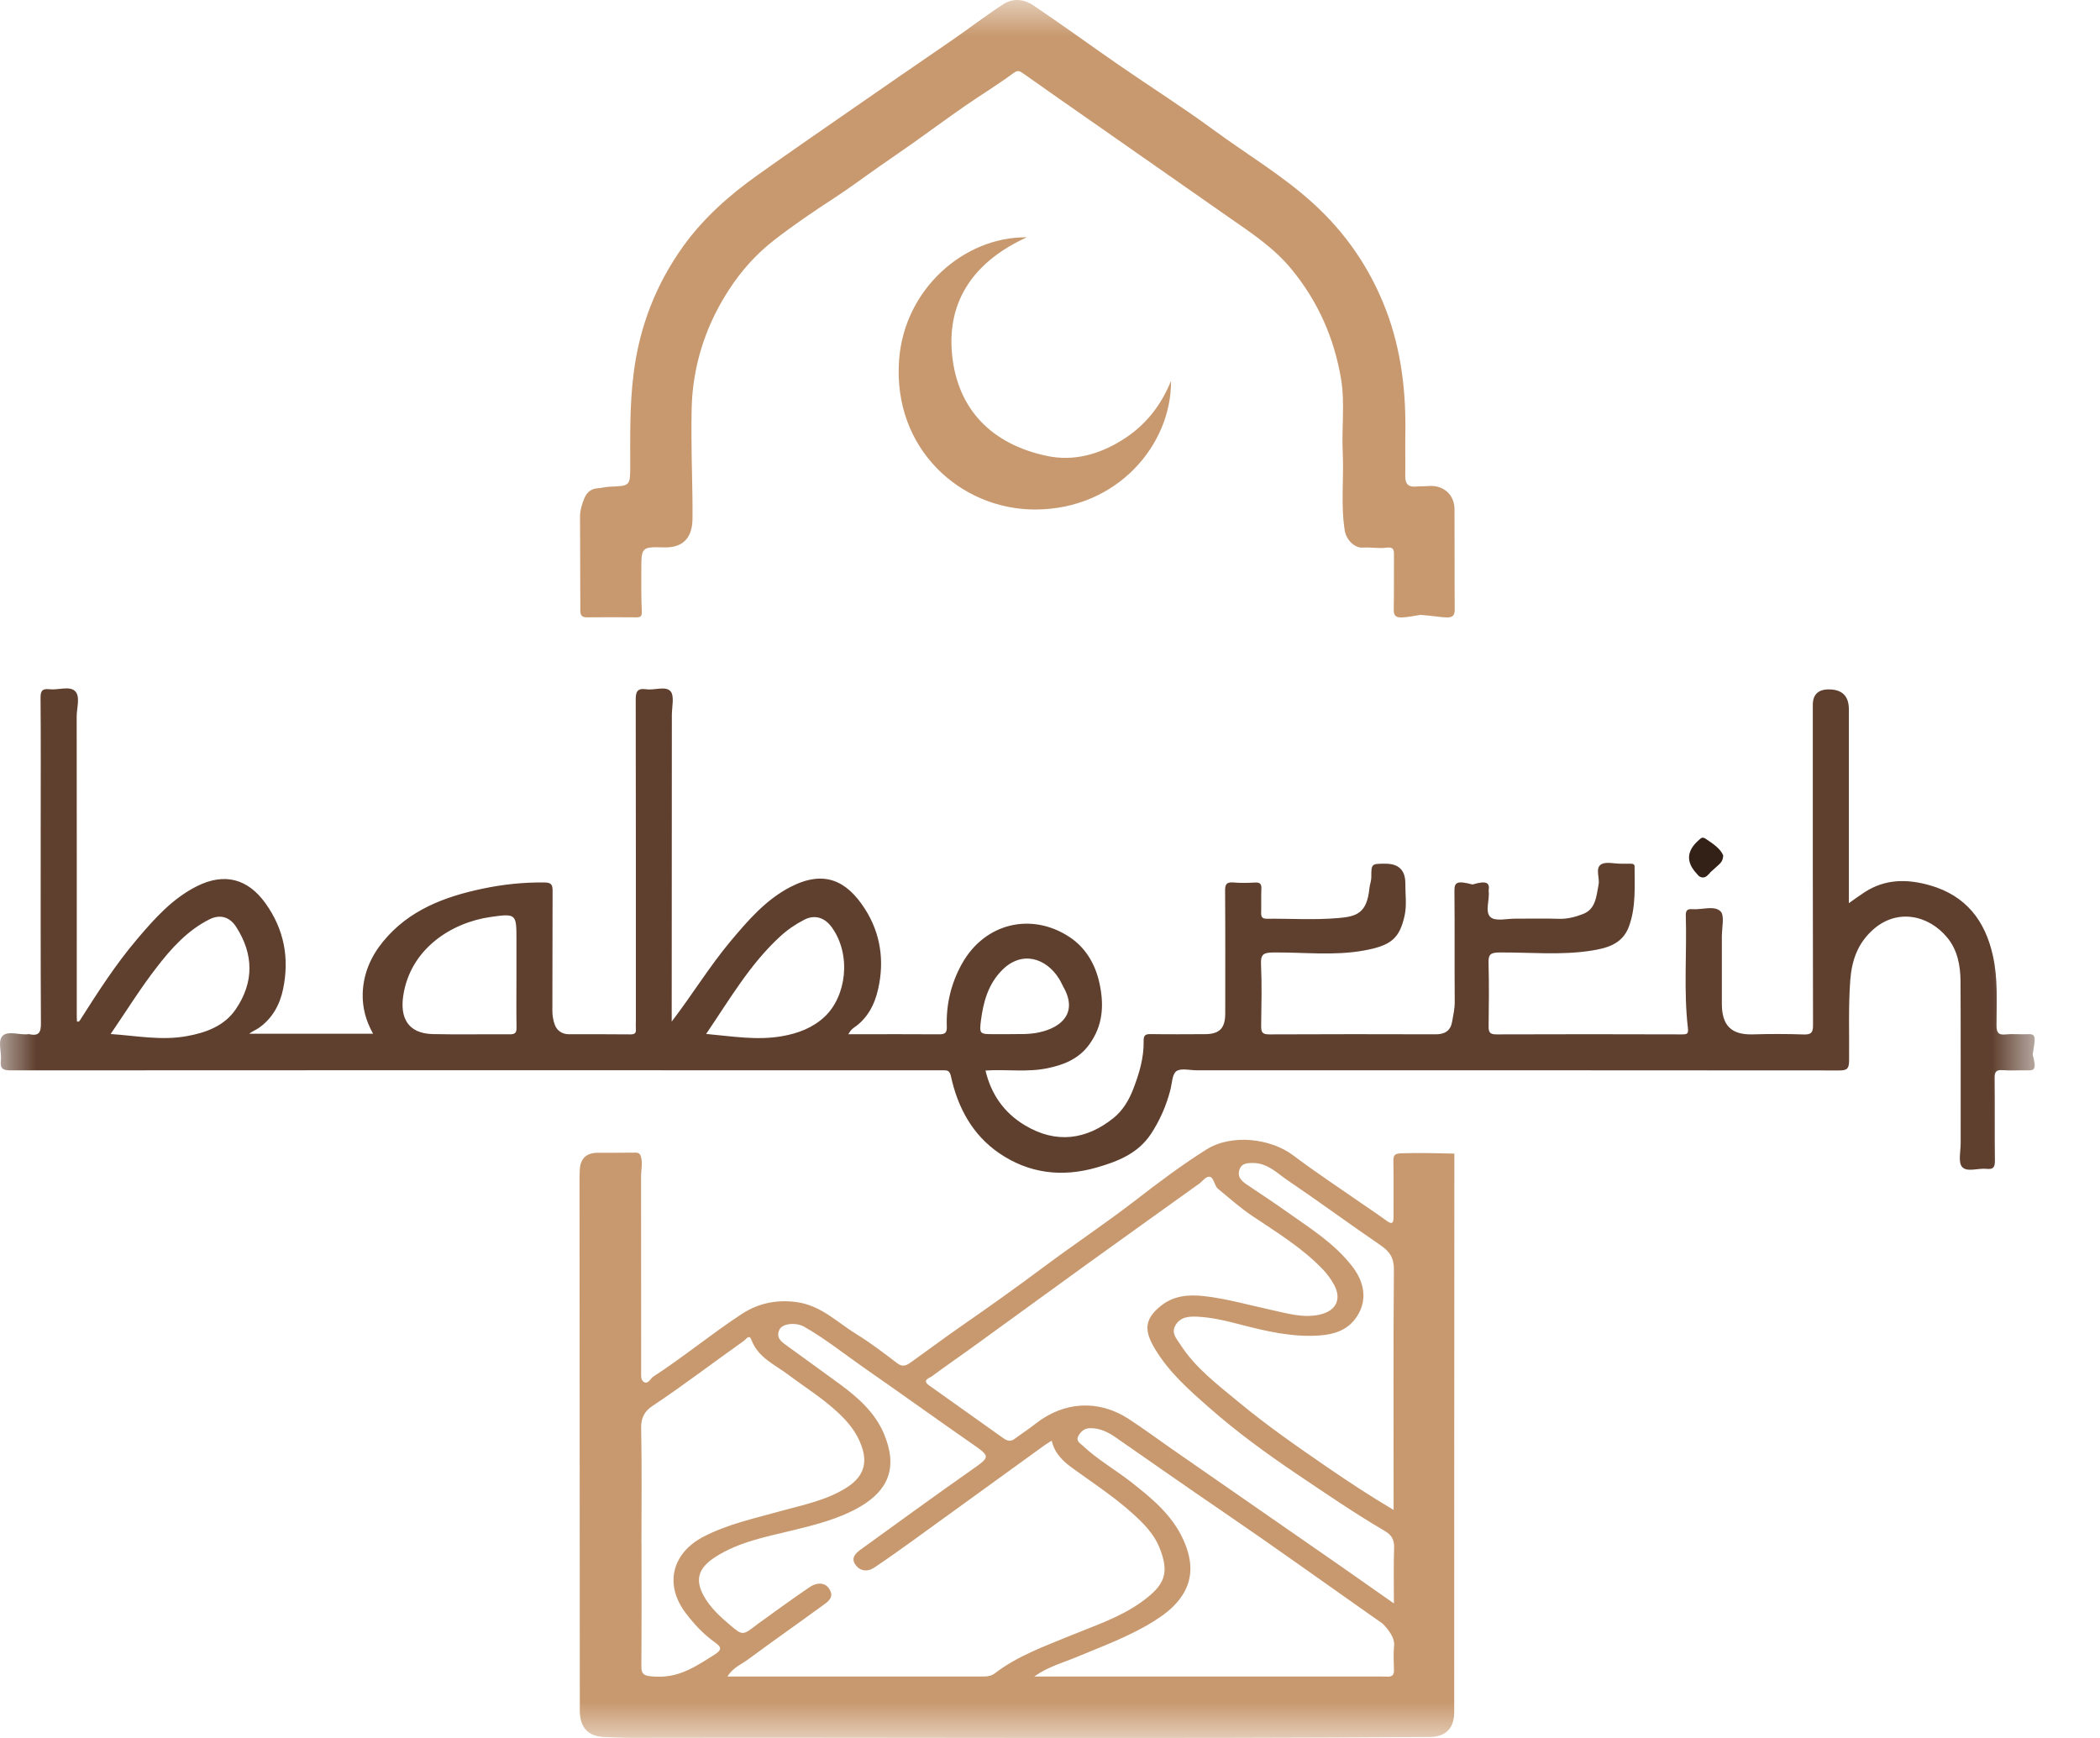
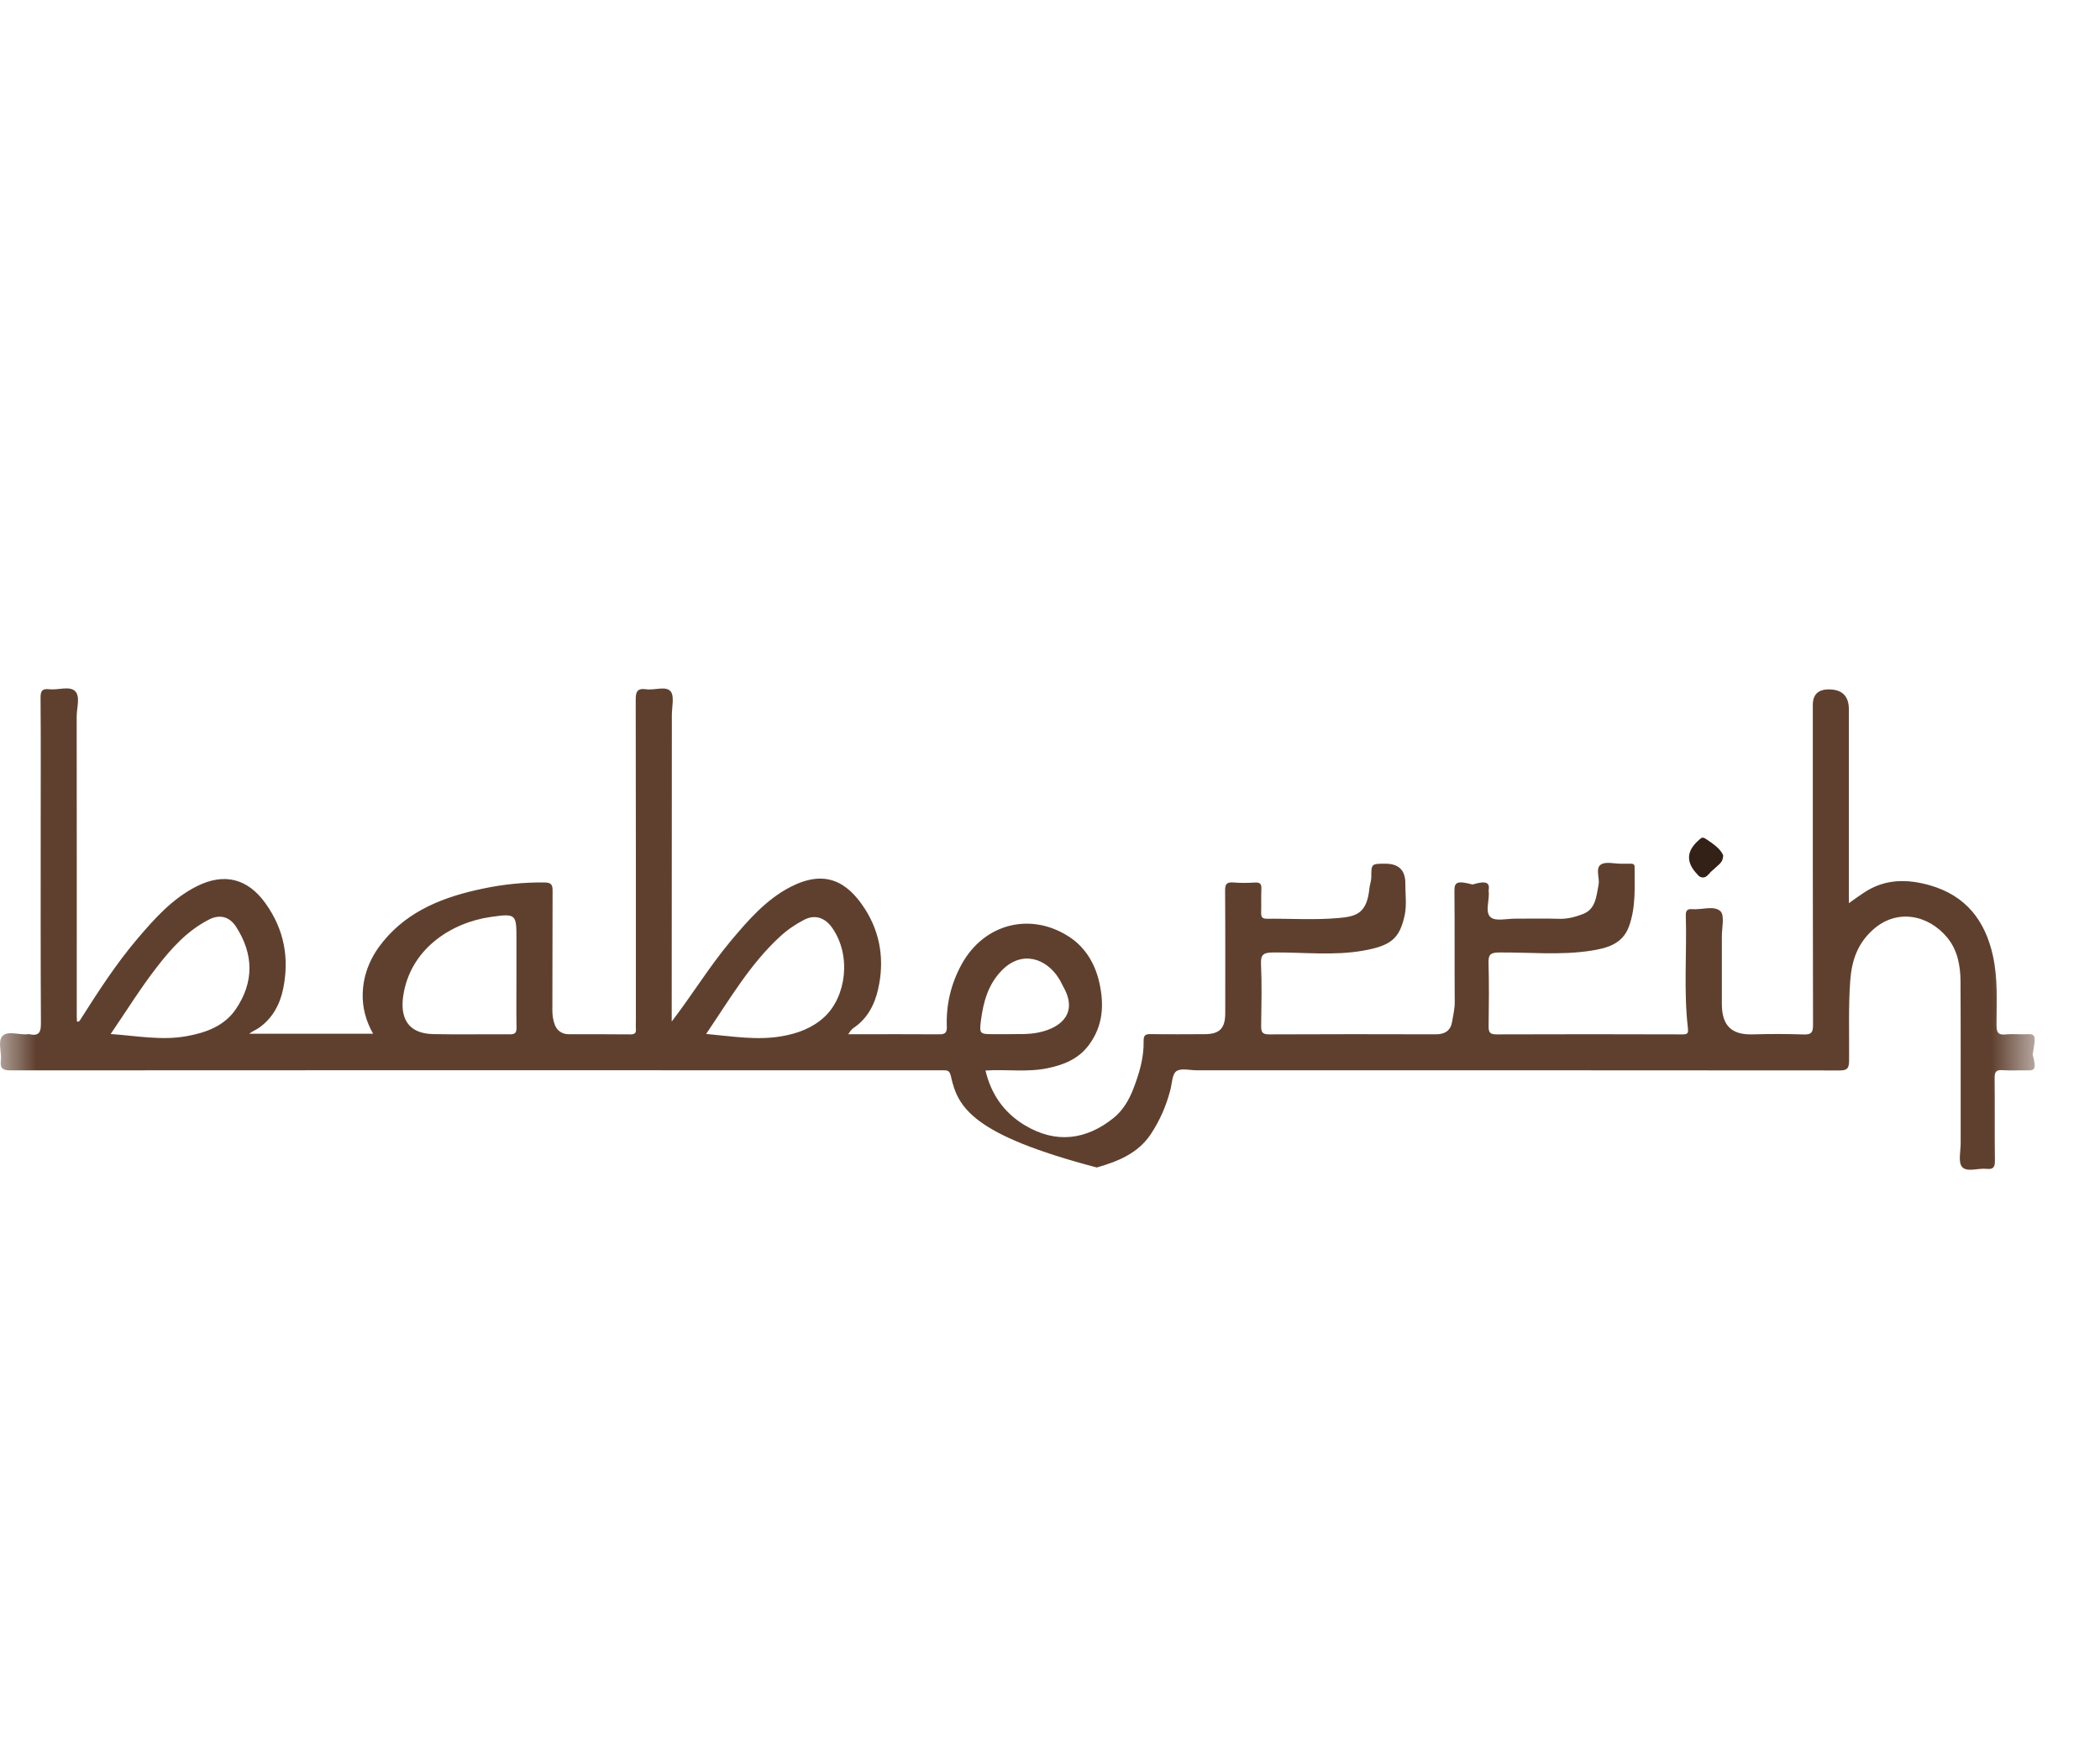
<svg xmlns="http://www.w3.org/2000/svg" width="29" height="24" viewBox="0 0 29 24" fill="none">
  <mask id="mask0_184_141" style="mask-type:luminance" maskUnits="userSpaceOnUse" x="0" y="0" width="29" height="24">
    <path d="M28.098 0H0V24H28.098V0Z" fill="white" />
  </mask>
  <g mask="url(#mask0_184_141)">
-     <path d="M13.919 14.281C14.054 14.277 14.2 14.289 14.346 14.257C14.67 14.188 14.885 13.979 14.684 13.627C14.664 13.59 14.647 13.55 14.624 13.514C14.447 13.231 14.112 13.119 13.836 13.399C13.645 13.593 13.579 13.838 13.546 14.094C13.523 14.28 13.532 14.281 13.725 14.281H13.919ZM1.528 14.279C1.889 14.304 2.229 14.371 2.575 14.309C2.845 14.261 3.098 14.168 3.255 13.938C3.509 13.566 3.506 13.178 3.259 12.796C3.17 12.66 3.038 12.623 2.893 12.695C2.588 12.848 2.365 13.097 2.163 13.359C1.939 13.648 1.746 13.96 1.528 14.279M9.752 14.278C10.112 14.31 10.453 14.37 10.799 14.309C11.019 14.271 11.223 14.194 11.386 14.042C11.686 13.762 11.761 13.194 11.491 12.811C11.388 12.665 11.247 12.628 11.106 12.701C10.984 12.764 10.873 12.84 10.772 12.933C10.357 13.314 10.077 13.799 9.752 14.277M7.132 13.457V12.974C7.132 12.624 7.13 12.612 6.779 12.662C6.223 12.741 5.662 13.111 5.568 13.755C5.526 14.044 5.623 14.273 5.981 14.28C6.334 14.288 6.686 14.28 7.039 14.283C7.112 14.284 7.135 14.262 7.133 14.188C7.129 13.945 7.132 13.701 7.132 13.457M9.276 14.107C9.56 13.736 9.796 13.348 10.088 12.998C10.33 12.71 10.577 12.423 10.916 12.248C11.382 12.008 11.694 12.16 11.946 12.554C12.161 12.891 12.215 13.269 12.127 13.657C12.079 13.872 11.979 14.068 11.784 14.197C11.77 14.207 11.758 14.221 11.746 14.234C11.739 14.243 11.733 14.254 11.714 14.282H11.838C12.213 14.282 12.588 14.28 12.964 14.283C13.046 14.284 13.078 14.267 13.075 14.177C13.064 13.871 13.133 13.583 13.281 13.314C13.597 12.743 14.245 12.595 14.767 12.938C14.985 13.08 15.123 13.305 15.182 13.572C15.25 13.88 15.232 14.165 15.039 14.428C14.895 14.623 14.691 14.705 14.467 14.751C14.187 14.81 13.903 14.764 13.609 14.783C13.687 15.111 13.864 15.365 14.151 15.538C14.584 15.799 15.002 15.74 15.378 15.438C15.505 15.336 15.591 15.191 15.65 15.038C15.732 14.825 15.798 14.607 15.793 14.375C15.792 14.3 15.814 14.279 15.888 14.28C16.137 14.284 16.386 14.282 16.634 14.281C16.841 14.281 16.92 14.202 16.92 13.991C16.92 13.429 16.922 12.866 16.918 12.303C16.917 12.215 16.935 12.178 17.031 12.186C17.13 12.195 17.232 12.193 17.332 12.187C17.402 12.183 17.422 12.209 17.419 12.276C17.414 12.385 17.419 12.494 17.416 12.603C17.414 12.663 17.431 12.688 17.497 12.687C17.823 12.684 18.152 12.706 18.477 12.678C18.731 12.657 18.877 12.614 18.911 12.266C18.916 12.215 18.937 12.167 18.937 12.113C18.937 11.927 18.939 11.927 19.132 11.927C19.315 11.927 19.407 12.017 19.407 12.196C19.406 12.344 19.428 12.498 19.398 12.639C19.328 12.961 19.21 13.059 18.828 13.127C18.415 13.201 17.995 13.148 17.578 13.153C17.452 13.155 17.407 13.177 17.414 13.314C17.427 13.597 17.42 13.881 17.416 14.164C17.415 14.249 17.428 14.285 17.527 14.284C18.295 14.28 19.063 14.281 19.831 14.283C19.953 14.283 20.031 14.232 20.052 14.114C20.068 14.022 20.09 13.93 20.089 13.833C20.085 13.323 20.09 12.813 20.085 12.303C20.084 12.18 20.122 12.159 20.335 12.214C20.528 12.157 20.577 12.187 20.557 12.301C20.576 12.423 20.5 12.594 20.585 12.666C20.654 12.726 20.809 12.685 20.926 12.686C21.127 12.687 21.328 12.681 21.528 12.688C21.644 12.692 21.752 12.663 21.855 12.624C22.039 12.556 22.043 12.377 22.075 12.22C22.095 12.125 22.027 11.994 22.107 11.939C22.172 11.894 22.292 11.928 22.388 11.927C22.432 11.927 22.476 11.927 22.519 11.927C22.546 11.927 22.573 11.931 22.573 11.967C22.572 12.247 22.594 12.528 22.493 12.799C22.403 13.04 22.186 13.094 21.973 13.128C21.55 13.194 21.122 13.149 20.696 13.153C20.578 13.155 20.553 13.187 20.556 13.298C20.564 13.59 20.561 13.883 20.557 14.175C20.556 14.259 20.579 14.284 20.666 14.284C21.521 14.281 22.376 14.281 23.231 14.284C23.304 14.284 23.317 14.272 23.309 14.196C23.249 13.68 23.296 13.161 23.28 12.643C23.278 12.574 23.301 12.549 23.369 12.555C23.503 12.565 23.671 12.501 23.758 12.583C23.82 12.641 23.777 12.813 23.778 12.935C23.779 13.244 23.778 13.554 23.778 13.863C23.778 14.166 23.914 14.291 24.201 14.284C24.437 14.277 24.673 14.277 24.908 14.285C25.008 14.288 25.037 14.263 25.037 14.158C25.033 12.684 25.034 11.209 25.034 9.735C25.034 9.592 25.107 9.52 25.254 9.52C25.439 9.52 25.532 9.612 25.532 9.795V12.472C25.612 12.416 25.679 12.366 25.749 12.321C26.033 12.136 26.335 12.136 26.65 12.225C27.145 12.367 27.412 12.707 27.521 13.197C27.592 13.514 27.571 13.834 27.571 14.154C27.571 14.25 27.587 14.296 27.697 14.285C27.8 14.274 27.906 14.287 28.011 14.281C28.129 14.275 28.104 14.351 28.07 14.564C28.128 14.765 28.092 14.783 28.006 14.781C27.889 14.778 27.77 14.786 27.653 14.778C27.563 14.771 27.544 14.805 27.545 14.888C27.549 15.268 27.544 15.647 27.549 16.026C27.55 16.118 27.527 16.151 27.434 16.141C27.318 16.128 27.164 16.191 27.096 16.115C27.039 16.049 27.076 15.899 27.076 15.787C27.075 15.041 27.078 14.295 27.074 13.55C27.072 13.334 27.033 13.12 26.891 12.948C26.63 12.631 26.191 12.541 25.86 12.843C25.654 13.03 25.572 13.26 25.551 13.539C25.524 13.909 25.539 14.278 25.535 14.647C25.534 14.756 25.508 14.783 25.399 14.782C22.441 14.779 19.484 14.78 16.526 14.78C16.431 14.78 16.311 14.747 16.246 14.792C16.187 14.832 16.186 14.958 16.163 15.047C16.107 15.267 16.017 15.473 15.892 15.662C15.715 15.927 15.44 16.038 15.146 16.122C14.665 16.261 14.207 16.205 13.796 15.923C13.428 15.67 13.226 15.294 13.132 14.863C13.114 14.784 13.086 14.779 13.024 14.78C12.54 14.781 12.056 14.78 11.571 14.78C7.763 14.779 3.955 14.778 0.147 14.781C0.036 14.781 4.14674e-05 14.754 0.012 14.646C0.025 14.53 -0.035 14.378 0.035 14.305C0.11 14.227 0.28 14.3 0.399 14.28C0.544 14.314 0.566 14.25 0.565 14.126C0.56 13.219 0.562 12.312 0.562 11.405C0.562 10.816 0.565 10.227 0.56 9.639C0.559 9.541 0.582 9.507 0.681 9.518C0.801 9.532 0.958 9.47 1.035 9.542C1.113 9.615 1.059 9.773 1.059 9.893C1.061 11.276 1.06 12.658 1.06 14.04C1.06 14.062 1.062 14.084 1.063 14.106C1.091 14.115 1.1 14.096 1.112 14.077C1.355 13.695 1.6 13.314 1.894 12.968C2.134 12.685 2.382 12.406 2.723 12.236C3.099 12.049 3.423 12.133 3.667 12.475C3.926 12.837 3.998 13.235 3.909 13.66C3.865 13.874 3.759 14.069 3.568 14.199C3.527 14.226 3.48 14.244 3.442 14.275H5.152C5.052 14.094 5.002 13.913 5.009 13.713C5.019 13.438 5.125 13.203 5.292 13C5.646 12.567 6.142 12.381 6.669 12.271C6.948 12.212 7.232 12.183 7.518 12.186C7.613 12.187 7.632 12.216 7.631 12.305C7.628 12.854 7.631 13.403 7.628 13.953C7.627 14.024 7.64 14.094 7.663 14.155C7.692 14.231 7.763 14.283 7.857 14.282C8.14 14.282 8.424 14.281 8.707 14.284C8.764 14.284 8.787 14.267 8.781 14.209C8.778 14.175 8.781 14.14 8.781 14.105C8.781 12.626 8.782 11.148 8.779 9.669C8.778 9.558 8.795 9.5 8.923 9.518C9.038 9.535 9.193 9.469 9.26 9.546C9.316 9.612 9.278 9.762 9.278 9.875C9.278 11.249 9.277 12.622 9.276 13.996V14.108" fill="#5F402F" />
-     <path d="M19.245 20.843V20.656C19.245 19.614 19.24 18.572 19.249 17.53C19.25 17.368 19.19 17.282 19.065 17.196C18.633 16.901 18.211 16.59 17.777 16.296C17.634 16.198 17.504 16.062 17.308 16.06C17.218 16.059 17.138 16.064 17.112 16.166C17.089 16.257 17.147 16.309 17.215 16.356C17.409 16.486 17.604 16.615 17.794 16.75C18.107 16.971 18.433 17.176 18.673 17.487C18.857 17.723 18.884 17.982 18.72 18.206C18.598 18.373 18.417 18.428 18.22 18.442C17.849 18.468 17.495 18.385 17.141 18.294C16.94 18.241 16.736 18.191 16.528 18.182C16.416 18.177 16.296 18.187 16.231 18.304C16.171 18.409 16.249 18.488 16.298 18.564C16.507 18.891 16.814 19.12 17.107 19.363C17.502 19.691 17.923 19.982 18.345 20.272C18.631 20.468 18.921 20.659 19.245 20.851M14.274 23.151H18.935C19.009 23.151 19.084 23.15 19.158 23.153C19.224 23.156 19.252 23.131 19.25 23.062C19.247 22.949 19.24 22.835 19.252 22.722C19.266 22.58 19.091 22.419 19.091 22.419C19.091 22.419 18.953 22.321 18.883 22.273C18.227 21.812 17.575 21.344 16.913 20.892C16.408 20.548 15.909 20.198 15.408 19.85C15.306 19.779 15.192 19.721 15.059 19.722C14.98 19.722 14.93 19.761 14.893 19.827C14.852 19.901 14.917 19.93 14.954 19.965C15.157 20.157 15.401 20.294 15.619 20.465C15.906 20.69 16.189 20.922 16.343 21.266C16.469 21.547 16.49 21.825 16.288 22.086C16.189 22.215 16.061 22.309 15.924 22.394C15.59 22.601 15.222 22.734 14.861 22.885C14.675 22.963 14.476 23.014 14.283 23.151M8.862 21.326H8.859C8.859 21.888 8.861 22.45 8.857 23.012C8.857 23.114 8.889 23.139 8.991 23.149C9.308 23.179 9.512 23.077 9.817 22.881C9.832 22.871 9.847 22.863 9.861 22.854C9.968 22.783 9.973 22.751 9.87 22.678C9.715 22.567 9.588 22.431 9.473 22.28C9.17 21.885 9.276 21.447 9.72 21.218C10.056 21.045 10.419 20.968 10.777 20.868C11.085 20.782 11.403 20.722 11.681 20.549C11.901 20.413 11.979 20.241 11.912 20.013C11.866 19.858 11.781 19.724 11.669 19.603C11.439 19.356 11.152 19.184 10.886 18.984C10.698 18.843 10.467 18.747 10.376 18.501C10.345 18.419 10.299 18.498 10.277 18.513C9.853 18.812 9.442 19.129 9.009 19.416C8.907 19.484 8.851 19.574 8.854 19.717C8.865 20.253 8.858 20.789 8.858 21.325M19.249 22.142C19.249 21.867 19.243 21.623 19.252 21.379C19.256 21.265 19.22 21.198 19.121 21.14C18.698 20.892 18.293 20.614 17.886 20.34C17.474 20.061 17.072 19.768 16.698 19.438C16.421 19.195 16.145 18.951 15.953 18.633C15.8 18.38 15.796 18.221 16.033 18.031C16.208 17.891 16.416 17.875 16.625 17.898C16.941 17.933 17.246 18.022 17.556 18.089C17.775 18.136 17.994 18.205 18.223 18.154C18.454 18.102 18.532 17.94 18.42 17.736C18.376 17.657 18.32 17.583 18.258 17.519C17.975 17.227 17.63 17.017 17.296 16.793C17.123 16.677 16.992 16.557 16.81 16.408C16.771 16.359 16.755 16.262 16.713 16.252C16.65 16.236 16.603 16.322 16.544 16.358C16.54 16.36 16.536 16.362 16.533 16.365C16.027 16.728 15.52 17.09 15.015 17.454C14.505 17.822 13.998 18.193 13.489 18.561C13.283 18.711 13.072 18.855 12.867 19.007C12.836 19.03 12.727 19.057 12.83 19.131C13.172 19.373 13.513 19.616 13.854 19.859C13.903 19.894 13.951 19.913 14.008 19.872C14.105 19.8 14.207 19.735 14.301 19.66C14.69 19.353 15.169 19.323 15.584 19.593C15.787 19.725 15.982 19.869 16.181 20.008C16.963 20.55 17.745 21.093 18.526 21.635C18.76 21.798 18.992 21.962 19.249 22.142M14.523 19.895C14.488 19.918 14.454 19.936 14.423 19.959C13.809 20.403 13.195 20.848 12.581 21.292C12.414 21.412 12.246 21.532 12.075 21.646C11.978 21.711 11.874 21.697 11.81 21.603C11.744 21.506 11.828 21.44 11.898 21.389C12.404 21.023 12.909 20.655 13.421 20.296C13.676 20.117 13.677 20.114 13.429 19.941C12.928 19.593 12.433 19.236 11.932 18.888C11.658 18.697 11.398 18.488 11.107 18.322C10.995 18.258 10.805 18.273 10.763 18.362C10.706 18.484 10.809 18.54 10.886 18.597C11.123 18.771 11.362 18.94 11.598 19.114C11.849 19.299 12.082 19.505 12.206 19.797C12.407 20.273 12.259 20.584 11.876 20.807C11.588 20.975 11.259 21.057 10.933 21.136C10.571 21.224 10.201 21.294 9.88 21.5C9.658 21.643 9.589 21.798 9.715 22.032C9.807 22.201 9.946 22.326 10.088 22.446C10.254 22.587 10.26 22.581 10.438 22.446C10.445 22.441 10.451 22.435 10.458 22.43C10.697 22.259 10.934 22.083 11.178 21.919C11.293 21.841 11.401 21.857 11.454 21.945C11.526 22.064 11.428 22.122 11.353 22.176C11.014 22.424 10.669 22.665 10.331 22.915C10.239 22.983 10.122 23.027 10.046 23.151H10.252C11.364 23.151 12.475 23.15 13.587 23.151C13.647 23.151 13.696 23.14 13.744 23.103C14.055 22.866 14.42 22.736 14.776 22.589C15.109 22.452 15.456 22.34 15.752 22.13C16.088 21.892 16.158 21.725 16.006 21.358C15.95 21.223 15.854 21.106 15.75 21.003C15.469 20.724 15.137 20.51 14.818 20.279C14.682 20.181 14.564 20.073 14.524 19.895M20.084 15.935C20.084 15.935 20.084 16.127 20.084 16.225C20.082 18.698 20.082 21.17 20.082 23.642C20.082 23.867 19.965 23.985 19.741 23.987C16.069 24.013 12.397 23.991 8.724 23.998C8.602 23.998 8.48 23.992 8.358 23.988C8.12 23.98 8.007 23.857 8.007 23.62C8.006 21.169 8.004 18.719 8.003 16.268C8.003 16.233 8.005 16.199 8.006 16.164C8.011 16.003 8.092 15.921 8.25 15.919C8.424 15.918 8.598 15.92 8.772 15.917C8.829 15.916 8.845 15.941 8.856 15.992C8.874 16.076 8.853 16.158 8.853 16.24C8.853 17.134 8.853 18.028 8.854 18.922C8.854 18.978 8.844 19.052 8.888 19.082C8.951 19.123 8.98 19.038 9.023 19.009C9.441 18.738 9.825 18.419 10.241 18.147C10.462 18.002 10.71 17.943 10.995 17.98C11.341 18.026 11.563 18.263 11.832 18.427C12.028 18.547 12.21 18.689 12.393 18.827C12.468 18.884 12.524 18.852 12.581 18.811C12.814 18.645 13.042 18.474 13.277 18.311C13.653 18.051 14.026 17.784 14.392 17.512C14.819 17.192 15.264 16.897 15.686 16.571C16 16.328 16.32 16.088 16.656 15.876C17.008 15.653 17.549 15.72 17.862 15.957C18.162 16.184 18.477 16.391 18.786 16.606C18.907 16.69 19.03 16.771 19.149 16.858C19.223 16.913 19.244 16.891 19.244 16.808C19.242 16.551 19.247 16.294 19.242 16.037C19.24 15.947 19.263 15.929 19.357 15.926C19.596 15.918 19.834 15.925 20.084 15.93" fill="#C8996F" />
-     <path d="M18.543 6.256C18.525 5.912 18.576 5.567 18.518 5.224C18.422 4.662 18.199 4.16 17.834 3.716C17.593 3.423 17.285 3.22 16.98 3.008C16.376 2.587 15.773 2.165 15.17 1.743C14.822 1.5 14.474 1.258 14.128 1.013C14.076 0.976 14.051 0.967 13.989 1.014C13.773 1.173 13.543 1.313 13.322 1.466C13.085 1.63 12.853 1.802 12.617 1.969C12.46 2.081 12.299 2.189 12.14 2.301C11.931 2.447 11.727 2.601 11.512 2.74C11.232 2.922 10.956 3.11 10.693 3.314C10.446 3.505 10.238 3.737 10.067 4.001C9.805 4.403 9.638 4.842 9.576 5.316C9.545 5.548 9.549 5.785 9.549 6.019C9.549 6.403 9.567 6.786 9.563 7.17C9.559 7.438 9.42 7.567 9.17 7.559C8.859 7.55 8.857 7.558 8.856 7.866C8.856 8.058 8.854 8.25 8.863 8.441C8.866 8.507 8.85 8.525 8.788 8.525C8.561 8.523 8.334 8.523 8.108 8.525C8.041 8.526 8.014 8.5 8.014 8.434C8.013 8.003 8.012 7.571 8.01 7.14C8.009 7.051 8.035 6.967 8.067 6.887C8.098 6.808 8.155 6.749 8.25 6.743C8.306 6.74 8.361 6.723 8.417 6.721C8.703 6.71 8.703 6.711 8.703 6.43C8.703 6.008 8.696 5.586 8.749 5.166C8.829 4.516 9.056 3.927 9.439 3.395C9.721 3.005 10.075 2.693 10.463 2.417C10.883 2.118 11.308 1.825 11.732 1.531C12.201 1.207 12.669 0.881 13.14 0.56C13.379 0.396 13.61 0.217 13.854 0.059C13.995 -0.033 14.146 -0.009 14.27 0.074C14.668 0.342 15.056 0.625 15.451 0.898C15.887 1.199 16.336 1.483 16.763 1.797C17.219 2.132 17.707 2.42 18.13 2.804C18.588 3.22 18.921 3.708 19.141 4.283C19.354 4.842 19.418 5.42 19.407 6.012C19.404 6.199 19.409 6.387 19.406 6.574C19.404 6.68 19.447 6.729 19.555 6.719C19.611 6.713 19.668 6.717 19.724 6.712C19.928 6.694 20.085 6.827 20.086 7.03C20.089 7.493 20.085 7.955 20.089 8.417C20.09 8.585 19.968 8.516 19.616 8.491C19.328 8.539 19.244 8.559 19.247 8.415C19.252 8.166 19.248 7.918 19.25 7.669C19.251 7.594 19.247 7.549 19.145 7.563C19.039 7.578 18.93 7.554 18.82 7.562C18.7 7.57 18.589 7.448 18.57 7.325C18.514 6.969 18.559 6.612 18.543 6.255" fill="#C8996F" />
-     <path d="M16.171 5.261C16.179 6.145 15.423 7.034 14.297 7.036C13.267 7.038 12.325 6.199 12.416 4.97C12.489 3.987 13.319 3.267 14.18 3.277C13.47 3.601 13.072 4.136 13.148 4.898C13.224 5.662 13.703 6.136 14.457 6.296C14.826 6.374 15.178 6.276 15.498 6.076C15.813 5.88 16.032 5.604 16.171 5.26" fill="#C8996F" />
+     <path d="M13.919 14.281C14.054 14.277 14.2 14.289 14.346 14.257C14.67 14.188 14.885 13.979 14.684 13.627C14.664 13.59 14.647 13.55 14.624 13.514C14.447 13.231 14.112 13.119 13.836 13.399C13.645 13.593 13.579 13.838 13.546 14.094C13.523 14.28 13.532 14.281 13.725 14.281H13.919ZM1.528 14.279C1.889 14.304 2.229 14.371 2.575 14.309C2.845 14.261 3.098 14.168 3.255 13.938C3.509 13.566 3.506 13.178 3.259 12.796C3.17 12.66 3.038 12.623 2.893 12.695C2.588 12.848 2.365 13.097 2.163 13.359C1.939 13.648 1.746 13.96 1.528 14.279M9.752 14.278C10.112 14.31 10.453 14.37 10.799 14.309C11.019 14.271 11.223 14.194 11.386 14.042C11.686 13.762 11.761 13.194 11.491 12.811C11.388 12.665 11.247 12.628 11.106 12.701C10.984 12.764 10.873 12.84 10.772 12.933C10.357 13.314 10.077 13.799 9.752 14.277M7.132 13.457V12.974C7.132 12.624 7.13 12.612 6.779 12.662C6.223 12.741 5.662 13.111 5.568 13.755C5.526 14.044 5.623 14.273 5.981 14.28C6.334 14.288 6.686 14.28 7.039 14.283C7.112 14.284 7.135 14.262 7.133 14.188C7.129 13.945 7.132 13.701 7.132 13.457M9.276 14.107C9.56 13.736 9.796 13.348 10.088 12.998C10.33 12.71 10.577 12.423 10.916 12.248C11.382 12.008 11.694 12.16 11.946 12.554C12.161 12.891 12.215 13.269 12.127 13.657C12.079 13.872 11.979 14.068 11.784 14.197C11.77 14.207 11.758 14.221 11.746 14.234C11.739 14.243 11.733 14.254 11.714 14.282H11.838C12.213 14.282 12.588 14.28 12.964 14.283C13.046 14.284 13.078 14.267 13.075 14.177C13.064 13.871 13.133 13.583 13.281 13.314C13.597 12.743 14.245 12.595 14.767 12.938C14.985 13.08 15.123 13.305 15.182 13.572C15.25 13.88 15.232 14.165 15.039 14.428C14.895 14.623 14.691 14.705 14.467 14.751C14.187 14.81 13.903 14.764 13.609 14.783C13.687 15.111 13.864 15.365 14.151 15.538C14.584 15.799 15.002 15.74 15.378 15.438C15.505 15.336 15.591 15.191 15.65 15.038C15.732 14.825 15.798 14.607 15.793 14.375C15.792 14.3 15.814 14.279 15.888 14.28C16.137 14.284 16.386 14.282 16.634 14.281C16.841 14.281 16.92 14.202 16.92 13.991C16.92 13.429 16.922 12.866 16.918 12.303C16.917 12.215 16.935 12.178 17.031 12.186C17.13 12.195 17.232 12.193 17.332 12.187C17.402 12.183 17.422 12.209 17.419 12.276C17.414 12.385 17.419 12.494 17.416 12.603C17.414 12.663 17.431 12.688 17.497 12.687C17.823 12.684 18.152 12.706 18.477 12.678C18.731 12.657 18.877 12.614 18.911 12.266C18.916 12.215 18.937 12.167 18.937 12.113C18.937 11.927 18.939 11.927 19.132 11.927C19.315 11.927 19.407 12.017 19.407 12.196C19.406 12.344 19.428 12.498 19.398 12.639C19.328 12.961 19.21 13.059 18.828 13.127C18.415 13.201 17.995 13.148 17.578 13.153C17.452 13.155 17.407 13.177 17.414 13.314C17.427 13.597 17.42 13.881 17.416 14.164C17.415 14.249 17.428 14.285 17.527 14.284C18.295 14.28 19.063 14.281 19.831 14.283C19.953 14.283 20.031 14.232 20.052 14.114C20.068 14.022 20.09 13.93 20.089 13.833C20.085 13.323 20.09 12.813 20.085 12.303C20.084 12.18 20.122 12.159 20.335 12.214C20.528 12.157 20.577 12.187 20.557 12.301C20.576 12.423 20.5 12.594 20.585 12.666C20.654 12.726 20.809 12.685 20.926 12.686C21.127 12.687 21.328 12.681 21.528 12.688C21.644 12.692 21.752 12.663 21.855 12.624C22.039 12.556 22.043 12.377 22.075 12.22C22.095 12.125 22.027 11.994 22.107 11.939C22.172 11.894 22.292 11.928 22.388 11.927C22.432 11.927 22.476 11.927 22.519 11.927C22.546 11.927 22.573 11.931 22.573 11.967C22.572 12.247 22.594 12.528 22.493 12.799C22.403 13.04 22.186 13.094 21.973 13.128C21.55 13.194 21.122 13.149 20.696 13.153C20.578 13.155 20.553 13.187 20.556 13.298C20.564 13.59 20.561 13.883 20.557 14.175C20.556 14.259 20.579 14.284 20.666 14.284C21.521 14.281 22.376 14.281 23.231 14.284C23.304 14.284 23.317 14.272 23.309 14.196C23.249 13.68 23.296 13.161 23.28 12.643C23.278 12.574 23.301 12.549 23.369 12.555C23.503 12.565 23.671 12.501 23.758 12.583C23.82 12.641 23.777 12.813 23.778 12.935C23.779 13.244 23.778 13.554 23.778 13.863C23.778 14.166 23.914 14.291 24.201 14.284C24.437 14.277 24.673 14.277 24.908 14.285C25.008 14.288 25.037 14.263 25.037 14.158C25.033 12.684 25.034 11.209 25.034 9.735C25.034 9.592 25.107 9.52 25.254 9.52C25.439 9.52 25.532 9.612 25.532 9.795V12.472C25.612 12.416 25.679 12.366 25.749 12.321C26.033 12.136 26.335 12.136 26.65 12.225C27.145 12.367 27.412 12.707 27.521 13.197C27.592 13.514 27.571 13.834 27.571 14.154C27.571 14.25 27.587 14.296 27.697 14.285C27.8 14.274 27.906 14.287 28.011 14.281C28.129 14.275 28.104 14.351 28.07 14.564C28.128 14.765 28.092 14.783 28.006 14.781C27.889 14.778 27.77 14.786 27.653 14.778C27.563 14.771 27.544 14.805 27.545 14.888C27.549 15.268 27.544 15.647 27.549 16.026C27.55 16.118 27.527 16.151 27.434 16.141C27.318 16.128 27.164 16.191 27.096 16.115C27.039 16.049 27.076 15.899 27.076 15.787C27.075 15.041 27.078 14.295 27.074 13.55C27.072 13.334 27.033 13.12 26.891 12.948C26.63 12.631 26.191 12.541 25.86 12.843C25.654 13.03 25.572 13.26 25.551 13.539C25.524 13.909 25.539 14.278 25.535 14.647C25.534 14.756 25.508 14.783 25.399 14.782C22.441 14.779 19.484 14.78 16.526 14.78C16.431 14.78 16.311 14.747 16.246 14.792C16.187 14.832 16.186 14.958 16.163 15.047C16.107 15.267 16.017 15.473 15.892 15.662C15.715 15.927 15.44 16.038 15.146 16.122C13.428 15.67 13.226 15.294 13.132 14.863C13.114 14.784 13.086 14.779 13.024 14.78C12.54 14.781 12.056 14.78 11.571 14.78C7.763 14.779 3.955 14.778 0.147 14.781C0.036 14.781 4.14674e-05 14.754 0.012 14.646C0.025 14.53 -0.035 14.378 0.035 14.305C0.11 14.227 0.28 14.3 0.399 14.28C0.544 14.314 0.566 14.25 0.565 14.126C0.56 13.219 0.562 12.312 0.562 11.405C0.562 10.816 0.565 10.227 0.56 9.639C0.559 9.541 0.582 9.507 0.681 9.518C0.801 9.532 0.958 9.47 1.035 9.542C1.113 9.615 1.059 9.773 1.059 9.893C1.061 11.276 1.06 12.658 1.06 14.04C1.06 14.062 1.062 14.084 1.063 14.106C1.091 14.115 1.1 14.096 1.112 14.077C1.355 13.695 1.6 13.314 1.894 12.968C2.134 12.685 2.382 12.406 2.723 12.236C3.099 12.049 3.423 12.133 3.667 12.475C3.926 12.837 3.998 13.235 3.909 13.66C3.865 13.874 3.759 14.069 3.568 14.199C3.527 14.226 3.48 14.244 3.442 14.275H5.152C5.052 14.094 5.002 13.913 5.009 13.713C5.019 13.438 5.125 13.203 5.292 13C5.646 12.567 6.142 12.381 6.669 12.271C6.948 12.212 7.232 12.183 7.518 12.186C7.613 12.187 7.632 12.216 7.631 12.305C7.628 12.854 7.631 13.403 7.628 13.953C7.627 14.024 7.64 14.094 7.663 14.155C7.692 14.231 7.763 14.283 7.857 14.282C8.14 14.282 8.424 14.281 8.707 14.284C8.764 14.284 8.787 14.267 8.781 14.209C8.778 14.175 8.781 14.14 8.781 14.105C8.781 12.626 8.782 11.148 8.779 9.669C8.778 9.558 8.795 9.5 8.923 9.518C9.038 9.535 9.193 9.469 9.26 9.546C9.316 9.612 9.278 9.762 9.278 9.875C9.278 11.249 9.277 12.622 9.276 13.996V14.108" fill="#5F402F" />
    <path d="M23.57 12.097C23.532 12.13 23.477 12.121 23.446 12.082C23.444 12.078 23.44 12.074 23.437 12.071C23.279 11.907 23.288 11.749 23.463 11.598C23.495 11.57 23.51 11.553 23.558 11.585C23.653 11.649 23.763 11.722 23.797 11.814C23.788 11.915 23.76 11.915 23.622 12.043C23.609 12.062 23.591 12.078 23.57 12.097Z" fill="#332017" />
  </g>
</svg>